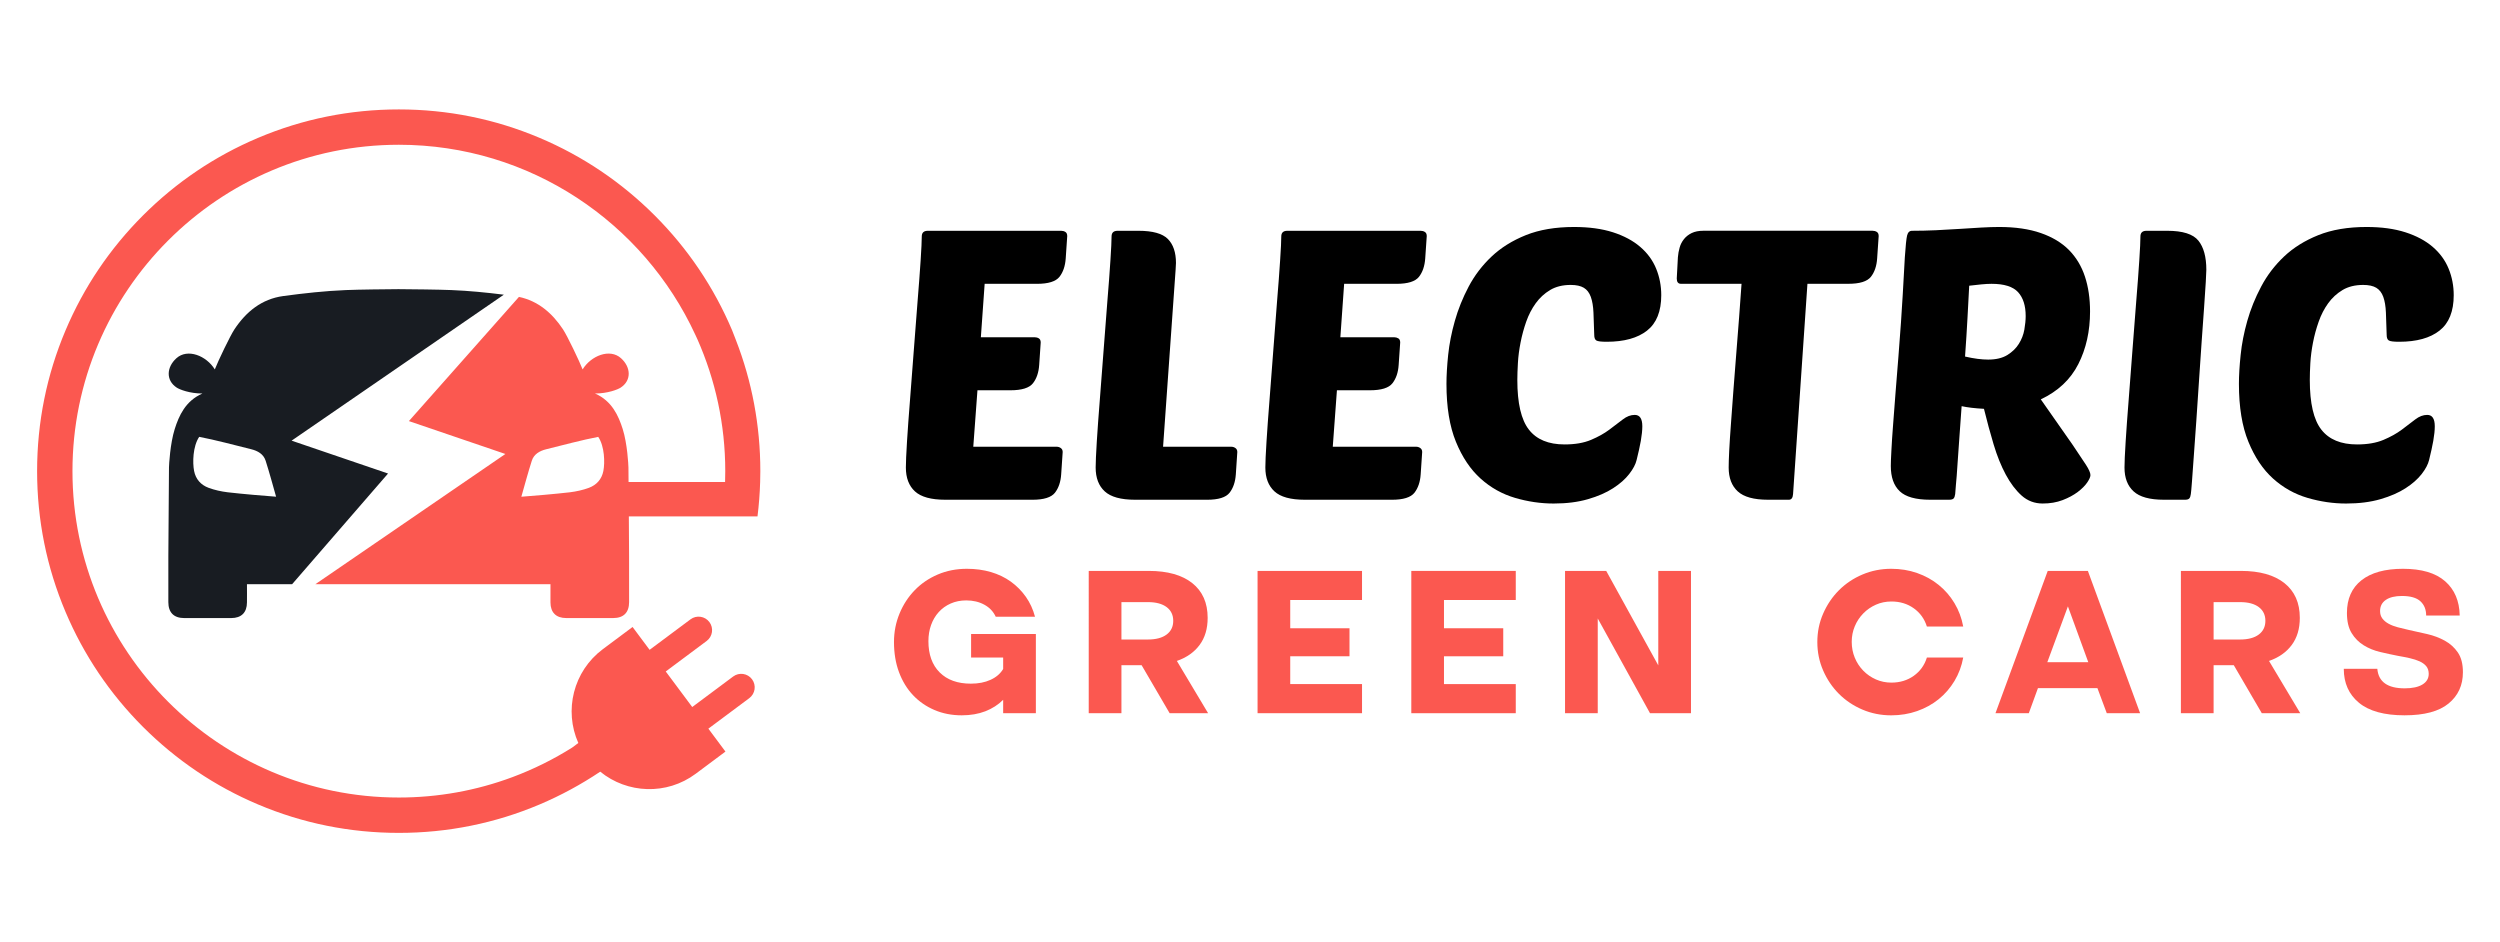
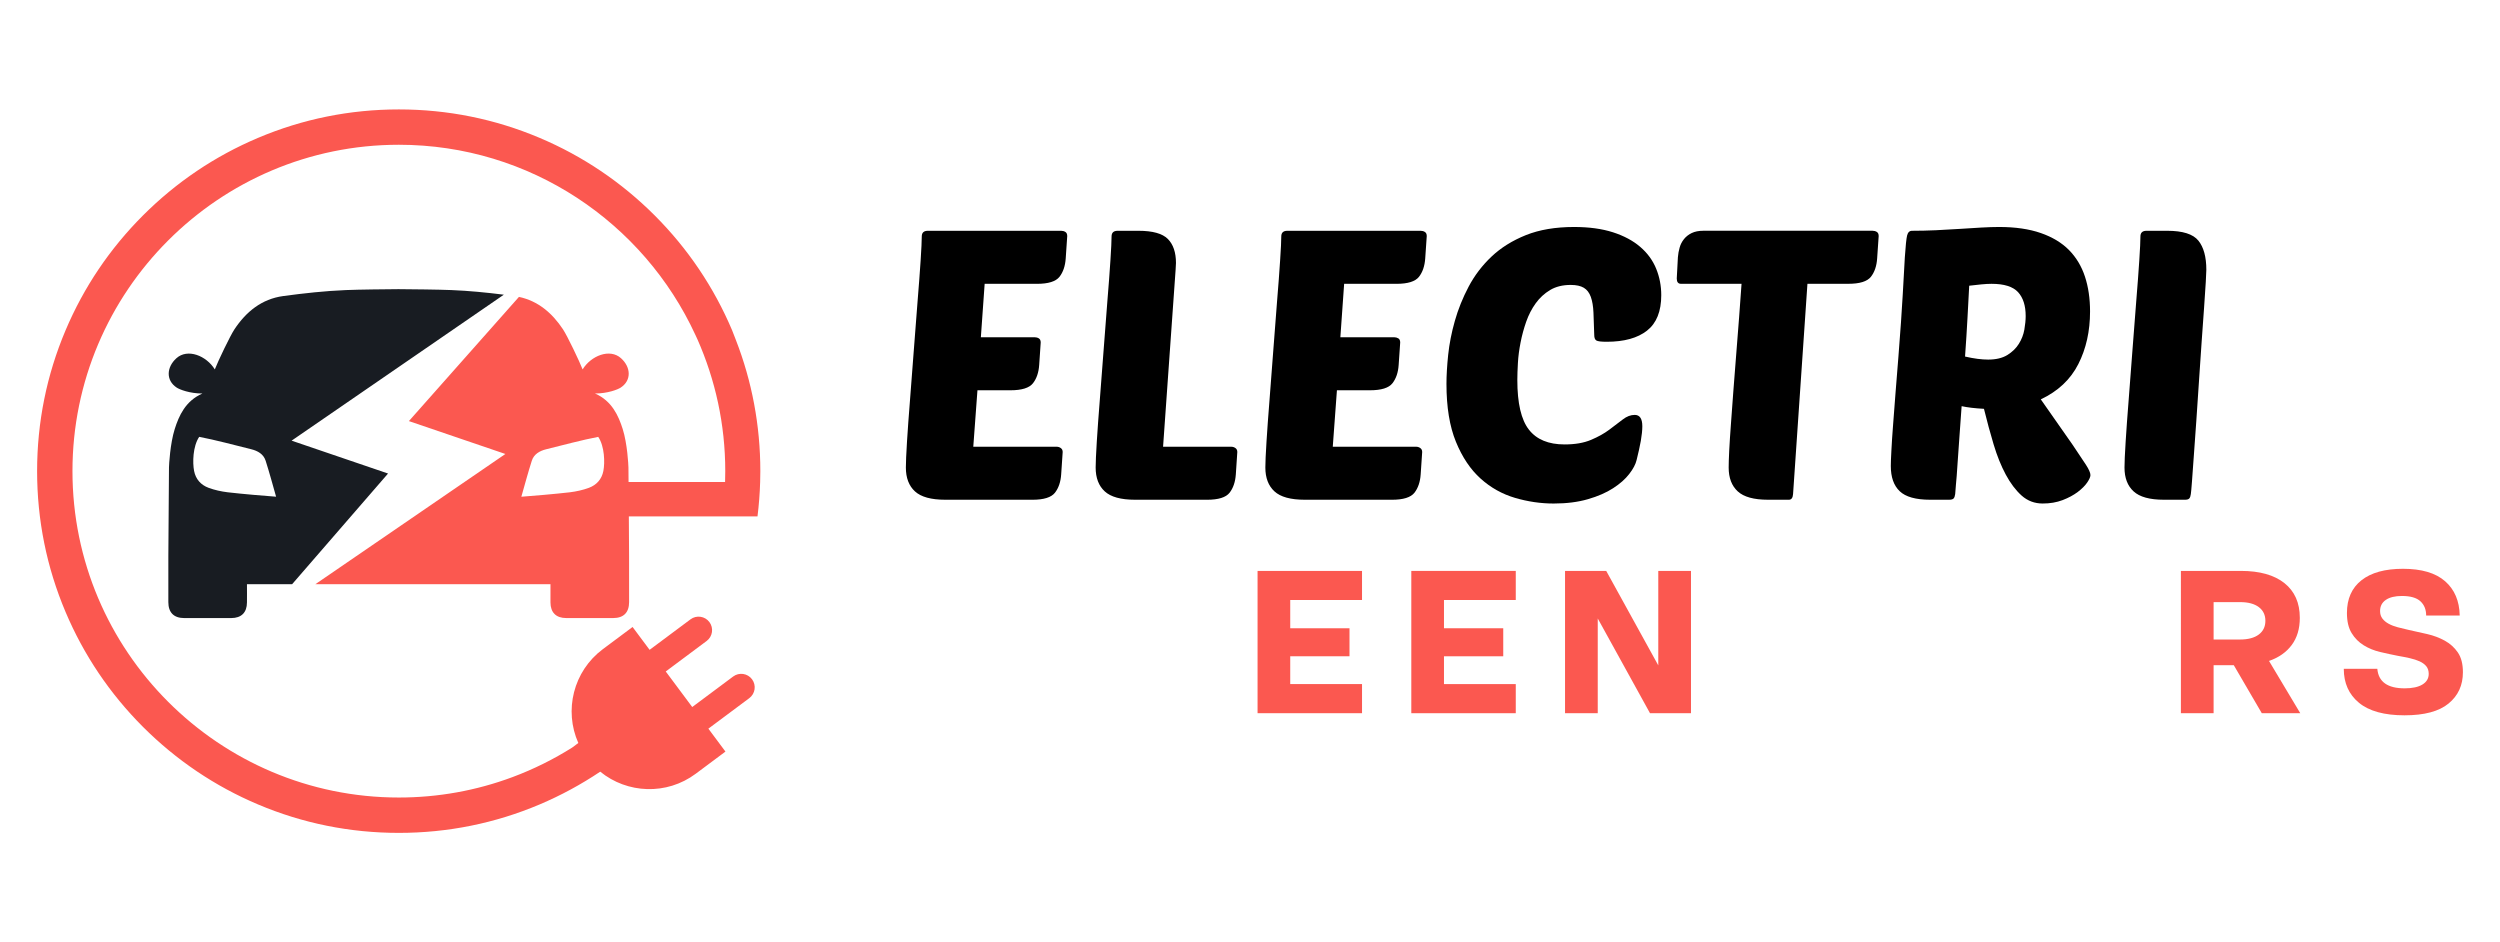
<svg xmlns="http://www.w3.org/2000/svg" version="1.1" id="Calque_1" x="0px" y="0px" width="195px" height="73.5px" viewBox="0 0 195 73.5" enable-background="new 0 0 195 73.5" xml:space="preserve">
  <g>
    <g>
      <path fill="#FB5850" d="M57.106,25.766c-1.421-3.359-3.455-6.377-6.045-8.967c-2.592-2.59-5.607-4.624-8.969-6.045    c-3.479-1.473-7.175-2.219-10.983-2.219c-3.808,0-7.503,0.746-10.982,2.219c-3.361,1.421-6.378,3.455-8.969,6.045    c-2.59,2.59-4.624,5.607-6.045,8.967c-1.473,3.48-2.219,7.177-2.219,10.984s0.746,7.504,2.219,10.983    c1.421,3.36,3.455,6.378,6.045,8.969c2.591,2.589,5.607,4.623,8.969,6.045c3.479,1.473,7.175,2.218,10.982,2.218    c3.809,0,7.504-0.745,10.983-2.218c1.65-0.699,3.237-1.559,4.726-2.557c2.103,1.716,5.178,1.856,7.452,0.16l2.315-1.727    l-1.332-1.788l3.19-2.378c0.467-0.349,0.563-1.007,0.216-1.474c-0.348-0.467-1.007-0.562-1.473-0.215l-3.192,2.38l-2.066-2.773    l3.191-2.379c0.467-0.349,0.562-1.007,0.215-1.474c-0.348-0.465-1.008-0.563-1.474-0.214l-3.191,2.379l-1.328-1.782l-2.316,1.727    c-2.315,1.727-3.045,4.791-1.916,7.321l-0.474,0.354c-1.465,0.922-3.02,1.694-4.65,2.303c-2.838,1.059-5.824,1.597-8.876,1.597    c-14.037,0-25.457-11.42-25.457-25.458s11.42-25.458,25.457-25.458c10.247,0,19.099,6.086,23.132,14.833    c0.024,0.054,0.136,0.289,0.163,0.352c1.388,3.143,2.166,6.614,2.166,10.27c0,0.283-0.004,0.567-0.014,0.851h-9.302v2.684h9.07    h2.761c0.11-0.885,0.18-1.781,0.207-2.684c0.009-0.283,0.014-0.567,0.014-0.851c0-3.558-0.656-7.014-1.909-10.231    C57.368,26.438,57.18,25.938,57.106,25.766" />
      <path fill="#FB5850" d="M49.068,43.377c-0.012-2.307-0.025-4.613-0.05-6.919c-0.002-0.184-0.085-1.852-0.447-2.994    c-0.329-1.033-0.836-2.191-2.161-2.771c1.004,0,1.776-0.313,2.001-0.458c0.867-0.567,0.799-1.599,0.031-2.292    c-0.874-0.791-2.342-0.197-2.998,0.87c-0.253-0.647-1.188-2.605-1.531-3.126c-0.841-1.271-1.949-2.216-3.435-2.529l-8.584,9.687    l7.526,2.565L24.598,45.568H31.1h0.039h11.798c-0.008,0.397-0.001,1.058-0.001,1.421c0.003,0.785,0.437,1.218,1.227,1.219    c1.225,0.002,2.449,0.001,3.672,0c0.806-0.001,1.233-0.433,1.235-1.243C49.071,45.769,49.074,44.572,49.068,43.377 M47.062,36.738    c-0.126,0.646-0.535,1.092-1.127,1.312c-0.478,0.177-0.992,0.288-1.499,0.35c-1.195,0.138-2.907,0.281-3.771,0.345    c0.27-0.951,0.526-1.895,0.815-2.805c0.165-0.523,0.623-0.773,1.12-0.897c1.081-0.269,2.907-0.752,4.063-0.967    C47.163,34.819,47.188,36.094,47.062,36.738" />
      <path fill="#181C22" d="M39.299,22.986c-1.361-0.171-2.73-0.306-4.099-0.361c-0.99-0.04-3.072-0.065-4.062-0.07v-0.001    c-0.009,0-0.019,0-0.028,0c-0.003,0-0.007,0-0.011,0l0,0c-1.001,0.006-3.097,0.03-4.1,0.071c-1.642,0.067-3.284,0.247-4.914,0.468    c-1.671,0.229-2.891,1.223-3.799,2.595c-0.344,0.521-1.278,2.479-1.531,3.126c-0.656-1.067-2.124-1.661-2.997-0.87    c-0.768,0.693-0.837,1.725,0.03,2.292c0.226,0.145,0.997,0.458,2.002,0.458c-1.326,0.579-1.834,1.737-2.161,2.771    c-0.362,1.143-0.445,2.811-0.448,2.994c-0.024,2.306-0.038,4.612-0.05,6.919c-0.006,1.195-0.003,2.393,0,3.588    c0.001,0.811,0.429,1.242,1.234,1.243c1.224,0.001,2.448,0.002,3.672,0c0.791-0.001,1.224-0.434,1.226-1.219    c0.001-0.363,0.008-1.022,0-1.421h3.521l7.483-8.634l-7.522-2.564L39.299,22.986z M17.765,38.399    c-0.507-0.062-1.021-0.173-1.498-0.35c-0.593-0.22-1.001-0.666-1.127-1.312c-0.128-0.645-0.103-1.919,0.397-2.663    c1.155,0.215,2.981,0.698,4.063,0.967c0.498,0.124,0.955,0.374,1.12,0.897c0.29,0.911,0.546,1.854,0.815,2.805    C20.672,38.681,18.96,38.537,17.765,38.399" />
    </g>
    <g>
      <g>
        <path d="M73.731,38.98c-1.104,0-1.892-0.217-2.364-0.651c-0.473-0.433-0.709-1.054-0.709-1.86c0-0.394,0.029-1.069,0.088-2.025     c0.06-0.955,0.138-2.042,0.236-3.264c0.099-1.221,0.197-2.512,0.296-3.871s0.197-2.64,0.296-3.841     c0.098-1.201,0.177-2.256,0.236-3.162c0.059-0.905,0.088-1.526,0.088-1.861c0-0.295,0.158-0.443,0.473-0.443h10.401     c0.118,0,0.227,0.029,0.325,0.089s0.147,0.168,0.147,0.325l-0.118,1.743c-0.04,0.591-0.203,1.069-0.487,1.433     c-0.286,0.364-0.872,0.547-1.759,0.547h-4.077l-0.296,4.167h4.196c0.118,0,0.227,0.029,0.325,0.087     c0.098,0.06,0.147,0.168,0.147,0.327l-0.118,1.743c-0.04,0.591-0.201,1.068-0.487,1.432c-0.286,0.365-0.872,0.547-1.759,0.547     h-2.57l-0.325,4.403h6.5c0.118,0,0.228,0.034,0.326,0.104c0.098,0.068,0.147,0.172,0.147,0.31L82.772,37     c-0.039,0.591-0.202,1.068-0.487,1.434c-0.286,0.364-0.872,0.547-1.759,0.547H73.731z" />
        <path d="M88.533,38.98c-1.102,0-1.89-0.217-2.362-0.651c-0.473-0.433-0.71-1.054-0.71-1.86c0-0.394,0.03-1.069,0.089-2.025     c0.06-0.955,0.138-2.042,0.236-3.264c0.099-1.221,0.196-2.512,0.296-3.871c0.099-1.359,0.196-2.64,0.295-3.841     c0.1-1.201,0.178-2.256,0.236-3.162c0.059-0.905,0.089-1.526,0.089-1.861c0-0.295,0.158-0.443,0.473-0.443h1.626     c1.103,0,1.865,0.212,2.289,0.636c0.422,0.424,0.635,1.049,0.635,1.876c0,0.099-0.004,0.188-0.014,0.266     c-0.01,0.079-0.014,0.168-0.014,0.267l-0.977,13.799h5.318c0.119,0,0.227,0.034,0.326,0.104c0.098,0.068,0.146,0.172,0.146,0.31     L96.395,37c-0.041,0.591-0.203,1.068-0.488,1.434c-0.285,0.364-0.871,0.547-1.758,0.547H88.533z" />
        <path d="M101.77,38.98c-1.102,0-1.889-0.217-2.361-0.651c-0.473-0.433-0.711-1.054-0.711-1.86c0-0.394,0.029-1.069,0.09-2.025     c0.059-0.955,0.139-2.042,0.236-3.264c0.098-1.221,0.195-2.512,0.295-3.871c0.098-1.359,0.197-2.64,0.295-3.841     c0.1-1.201,0.178-2.256,0.236-3.162c0.061-0.905,0.09-1.526,0.09-1.861c0-0.295,0.158-0.443,0.471-0.443h10.402     c0.119,0,0.227,0.029,0.324,0.089c0.1,0.06,0.15,0.168,0.15,0.325l-0.119,1.743c-0.041,0.591-0.203,1.069-0.488,1.433     c-0.285,0.364-0.871,0.547-1.758,0.547h-4.078l-0.295,4.167h4.195c0.117,0,0.227,0.029,0.326,0.087     c0.098,0.06,0.146,0.168,0.146,0.327l-0.119,1.743c-0.039,0.591-0.201,1.068-0.486,1.432c-0.285,0.365-0.871,0.547-1.758,0.547     h-2.572l-0.324,4.403h6.502c0.117,0,0.227,0.034,0.324,0.104c0.098,0.068,0.148,0.172,0.148,0.31L110.813,37     c-0.039,0.591-0.203,1.068-0.486,1.434c-0.287,0.364-0.873,0.547-1.758,0.547H101.77z" />
        <path d="M122.041,34.666c0.809,0,1.494-0.118,2.055-0.354c0.561-0.237,1.039-0.503,1.432-0.799     c0.395-0.294,0.744-0.562,1.051-0.797c0.305-0.236,0.615-0.354,0.93-0.354c0.395,0,0.592,0.296,0.592,0.887     c0,0.315-0.041,0.694-0.117,1.138c-0.08,0.442-0.188,0.939-0.328,1.492c-0.078,0.335-0.27,0.699-0.576,1.092     c-0.305,0.396-0.723,0.765-1.254,1.108c-0.533,0.345-1.186,0.632-1.967,0.857c-0.777,0.226-1.668,0.339-2.672,0.339     s-2.01-0.146-3.014-0.441c-1.006-0.297-1.902-0.798-2.689-1.508c-0.787-0.709-1.43-1.664-1.922-2.867     c-0.492-1.2-0.738-2.707-0.738-4.52c0-0.649,0.045-1.404,0.133-2.26c0.09-0.858,0.262-1.739,0.52-2.646     c0.254-0.905,0.615-1.797,1.076-2.674c0.463-0.877,1.059-1.659,1.789-2.349c0.729-0.689,1.619-1.246,2.674-1.67     c1.053-0.423,2.311-0.636,3.768-0.636c1.162,0,2.172,0.139,3.029,0.414c0.855,0.276,1.564,0.655,2.125,1.138     c0.563,0.483,0.977,1.049,1.242,1.699c0.266,0.649,0.398,1.34,0.398,2.068c0,1.261-0.369,2.183-1.107,2.763     c-0.738,0.581-1.787,0.871-3.146,0.871c-0.434,0-0.705-0.033-0.814-0.103c-0.107-0.069-0.16-0.212-0.16-0.429     c-0.021-0.669-0.039-1.251-0.061-1.743c-0.02-0.492-0.09-0.901-0.207-1.227s-0.301-0.562-0.545-0.709     c-0.248-0.148-0.588-0.222-1.021-0.222c-0.631,0-1.166,0.133-1.609,0.398c-0.443,0.267-0.818,0.611-1.123,1.035     c-0.305,0.423-0.553,0.9-0.74,1.433c-0.186,0.531-0.334,1.073-0.441,1.626c-0.109,0.551-0.178,1.082-0.207,1.594     c-0.029,0.513-0.045,0.956-0.045,1.33c0,1.813,0.301,3.103,0.902,3.87C119.852,34.281,120.781,34.666,122.041,34.666z" />
        <path d="M140.98,22.138l-1.121,16.398c-0.021,0.297-0.129,0.444-0.326,0.444h-1.625c-1.104,0-1.891-0.217-2.363-0.651     c-0.473-0.433-0.709-1.054-0.709-1.86c0-0.296,0.014-0.738,0.043-1.329c0.031-0.592,0.074-1.286,0.135-2.084     c0.059-0.797,0.121-1.664,0.191-2.601c0.068-0.936,0.143-1.88,0.221-2.836c0.078-0.955,0.152-1.905,0.223-2.852     c0.068-0.945,0.133-1.822,0.191-2.63h-4.727c-0.217,0-0.326-0.138-0.326-0.414l0.088-1.654c0.021-0.256,0.064-0.507,0.135-0.753     c0.068-0.247,0.182-0.468,0.34-0.665c0.156-0.196,0.357-0.354,0.605-0.474c0.246-0.117,0.547-0.177,0.9-0.177h13.209     c0.117,0,0.225,0.029,0.324,0.089c0.098,0.06,0.148,0.168,0.148,0.325l-0.119,1.743c-0.039,0.591-0.201,1.069-0.486,1.433     c-0.287,0.364-0.873,0.547-1.76,0.547H140.98z" />
        <path d="M150.555,38.98c-1.123,0-1.916-0.222-2.379-0.666c-0.463-0.443-0.693-1.097-0.693-1.964c0-0.236,0.014-0.636,0.045-1.196     c0.027-0.562,0.072-1.227,0.131-1.996c0.061-0.768,0.125-1.609,0.193-2.526c0.068-0.916,0.143-1.846,0.223-2.792     c0.156-1.988,0.27-3.604,0.338-4.846c0.07-1.24,0.123-2.216,0.164-2.925c0.059-0.887,0.117-1.452,0.176-1.699     c0.061-0.246,0.188-0.369,0.385-0.369c0.611,0,1.236-0.015,1.875-0.044c0.643-0.03,1.258-0.063,1.848-0.104     c0.592-0.039,1.146-0.074,1.67-0.104c0.521-0.029,0.99-0.045,1.402-0.045c1.26,0,2.346,0.158,3.25,0.473     c0.906,0.316,1.641,0.76,2.203,1.33c0.561,0.572,0.975,1.261,1.24,2.068c0.266,0.809,0.398,1.714,0.398,2.718     c0,1.537-0.305,2.907-0.916,4.108s-1.586,2.117-2.926,2.748l2.482,3.545c0.455,0.669,0.799,1.188,1.035,1.552     s0.355,0.636,0.355,0.813c0,0.138-0.086,0.33-0.252,0.576c-0.168,0.246-0.414,0.492-0.738,0.739     c-0.326,0.245-0.721,0.458-1.182,0.635c-0.465,0.177-0.98,0.265-1.553,0.265c-0.629,0-1.178-0.206-1.641-0.618     c-0.461-0.415-0.875-0.962-1.24-1.642c-0.365-0.679-0.68-1.462-0.945-2.349s-0.518-1.813-0.754-2.777     c-0.709-0.039-1.291-0.108-1.742-0.207c-0.061,0.867-0.117,1.694-0.178,2.481c-0.059,0.788-0.109,1.492-0.148,2.113     s-0.078,1.133-0.119,1.537c-0.039,0.403-0.057,0.645-0.057,0.723c-0.021,0.159-0.061,0.272-0.119,0.34     c-0.061,0.069-0.178,0.104-0.354,0.104H150.555z M155.342,22.138c-0.238,0-0.502,0.015-0.799,0.044     c-0.295,0.029-0.611,0.064-0.945,0.104c-0.039,0.688-0.082,1.512-0.131,2.467c-0.051,0.955-0.115,1.975-0.193,3.058     c0.689,0.159,1.289,0.237,1.803,0.237c0.611,0,1.107-0.119,1.492-0.354c0.383-0.237,0.684-0.527,0.9-0.873     c0.217-0.344,0.359-0.713,0.43-1.106c0.068-0.395,0.104-0.749,0.104-1.064c0-0.808-0.197-1.428-0.592-1.861     S156.326,22.138,155.342,22.138z" />
        <path d="M168.785,38.98c-1.104,0-1.891-0.217-2.363-0.651c-0.475-0.433-0.711-1.054-0.711-1.86c0-0.394,0.029-1.069,0.09-2.025     c0.059-0.955,0.139-2.042,0.236-3.264c0.098-1.221,0.197-2.512,0.295-3.871c0.1-1.359,0.197-2.64,0.297-3.841     c0.098-1.201,0.178-2.256,0.236-3.162c0.059-0.905,0.088-1.526,0.088-1.861c0-0.295,0.158-0.443,0.473-0.443h1.625     c1.201,0,2.01,0.257,2.424,0.769c0.412,0.513,0.619,1.271,0.619,2.275c0,0.099-0.016,0.413-0.043,0.945     c-0.029,0.532-0.074,1.201-0.133,2.009c-0.061,0.809-0.123,1.709-0.193,2.704c-0.068,0.995-0.137,2.014-0.207,3.059     c-0.068,1.044-0.137,2.064-0.205,3.058c-0.07,0.995-0.133,1.896-0.193,2.704c-0.059,0.807-0.107,1.482-0.146,2.023     c-0.041,0.542-0.07,0.872-0.09,0.989c-0.02,0.159-0.059,0.272-0.119,0.34c-0.057,0.069-0.176,0.104-0.354,0.104H168.785z" />
-         <path d="M183.855,34.666c0.807,0,1.492-0.118,2.053-0.354c0.561-0.237,1.039-0.503,1.434-0.799     c0.393-0.294,0.742-0.562,1.047-0.797c0.307-0.236,0.617-0.354,0.934-0.354c0.393,0,0.59,0.296,0.59,0.887     c0,0.315-0.039,0.694-0.117,1.138c-0.08,0.442-0.188,0.939-0.326,1.492c-0.08,0.335-0.271,0.699-0.576,1.092     c-0.307,0.396-0.725,0.765-1.256,1.108c-0.531,0.345-1.188,0.632-1.965,0.857s-1.67,0.339-2.674,0.339     c-1.006,0-2.01-0.146-3.014-0.441c-1.006-0.297-1.9-0.798-2.689-1.508c-0.787-0.709-1.428-1.664-1.92-2.867     c-0.494-1.2-0.74-2.707-0.74-4.52c0-0.649,0.045-1.404,0.135-2.26c0.086-0.858,0.26-1.739,0.516-2.646     c0.256-0.905,0.615-1.797,1.08-2.674c0.461-0.877,1.059-1.659,1.787-2.349c0.727-0.689,1.619-1.246,2.674-1.67     c1.053-0.423,2.309-0.636,3.768-0.636c1.162,0,2.172,0.139,3.027,0.414c0.857,0.276,1.566,0.655,2.129,1.138     c0.561,0.483,0.975,1.049,1.24,1.699c0.266,0.649,0.398,1.34,0.398,2.068c0,1.261-0.369,2.183-1.107,2.763     c-0.738,0.581-1.787,0.871-3.146,0.871c-0.434,0-0.705-0.033-0.813-0.103c-0.109-0.069-0.164-0.212-0.164-0.429     c-0.02-0.669-0.039-1.251-0.059-1.743s-0.088-0.901-0.205-1.227c-0.119-0.325-0.301-0.562-0.547-0.709     c-0.248-0.148-0.588-0.222-1.02-0.222c-0.631,0-1.168,0.133-1.611,0.398c-0.443,0.267-0.818,0.611-1.123,1.035     c-0.305,0.423-0.551,0.9-0.738,1.433c-0.188,0.531-0.336,1.073-0.443,1.626c-0.107,0.551-0.176,1.082-0.207,1.594     c-0.029,0.513-0.043,0.956-0.043,1.33c0,1.813,0.299,3.103,0.9,3.87C181.664,34.281,182.594,34.666,183.855,34.666z" />
      </g>
      <g>
-         <path fill="#FB5850" d="M75.016,55.795c-0.773,0-1.483-0.139-2.129-0.415s-1.203-0.662-1.673-1.159     c-0.469-0.497-0.834-1.097-1.094-1.798s-0.389-1.482-0.389-2.344c0-0.783,0.144-1.523,0.431-2.219     c0.287-0.696,0.682-1.304,1.185-1.822c0.502-0.52,1.102-0.928,1.797-1.226c0.695-0.297,1.451-0.446,2.271-0.446     c0.672,0,1.299,0.085,1.879,0.255c0.58,0.171,1.096,0.421,1.549,0.745c0.453,0.327,0.842,0.719,1.168,1.178     c0.325,0.458,0.565,0.979,0.72,1.563h-3.063c-0.188-0.408-0.486-0.722-0.895-0.943c-0.409-0.222-0.878-0.332-1.408-0.332     c-0.441,0-0.845,0.081-1.209,0.241s-0.677,0.384-0.937,0.671s-0.458,0.623-0.596,1.01c-0.139,0.387-0.207,0.807-0.207,1.26     c0,1.037,0.292,1.85,0.878,2.435c0.585,0.585,1.396,0.877,2.435,0.877c0.585,0,1.096-0.099,1.532-0.299     c0.437-0.197,0.765-0.479,0.985-0.844v-0.894h-2.501v-1.838h5.052v6.178h-2.551v-1.044c-0.387,0.387-0.852,0.685-1.391,0.895     C76.313,55.689,75.7,55.795,75.016,55.795z" />
-         <path fill="#FB5850" d="M89.607,44.531c1.457,0,2.588,0.317,3.389,0.951c0.799,0.636,1.201,1.538,1.201,2.709     c0,0.852-0.211,1.557-0.631,2.119c-0.418,0.565-1.01,0.979-1.771,1.243l2.436,4.075h-3l-2.186-3.744h-1.573v3.744h-2.551V44.531     H89.607z M89.541,49.882c0.629,0,1.115-0.132,1.459-0.391c0.342-0.259,0.512-0.614,0.512-1.068c0-0.452-0.17-0.809-0.512-1.068     c-0.344-0.259-0.83-0.39-1.459-0.39h-2.069v2.917H89.541z" />
        <path fill="#FB5850" d="M98.09,44.531h8.148V46.8h-5.6v2.204h4.623v2.186h-4.623v2.169h5.6v2.271H98.09V44.531z" />
        <path fill="#FB5850" d="M110.082,44.531h8.148V46.8h-5.6v2.204h4.623v2.186h-4.623v2.169h5.6v2.271h-8.148V44.531z" />
        <path fill="#FB5850" d="M122.072,44.531h3.213l4.061,7.369v-7.369h2.551v11.098h-3.197l-4.076-7.389v7.389h-2.551V44.531z" />
-         <path fill="#FB5850" d="M141.752,50.079c0-0.783,0.15-1.523,0.455-2.219c0.303-0.696,0.715-1.304,1.232-1.822     c0.52-0.52,1.131-0.928,1.832-1.226c0.701-0.297,1.449-0.446,2.244-0.446c0.717,0,1.391,0.109,2.02,0.33     c0.631,0.221,1.191,0.53,1.682,0.929c0.492,0.396,0.902,0.872,1.234,1.424c0.33,0.553,0.559,1.159,0.68,1.821h-2.834     c-0.186-0.597-0.529-1.071-1.025-1.425s-1.078-0.528-1.74-0.528c-0.43,0-0.834,0.081-1.209,0.247s-0.703,0.392-0.984,0.68     c-0.281,0.286-0.504,0.62-0.664,1.001c-0.16,0.382-0.24,0.788-0.24,1.219c0,0.44,0.08,0.855,0.24,1.242s0.383,0.723,0.664,1.011     c0.281,0.287,0.609,0.513,0.984,0.679c0.375,0.165,0.779,0.248,1.209,0.248c0.662,0,1.244-0.177,1.74-0.529     c0.496-0.354,0.84-0.829,1.025-1.425h2.834c-0.121,0.662-0.35,1.271-0.68,1.822c-0.332,0.552-0.742,1.027-1.234,1.425     c-0.49,0.396-1.051,0.706-1.682,0.927c-0.629,0.221-1.303,0.332-2.02,0.332c-0.795,0-1.543-0.149-2.244-0.447     c-0.701-0.299-1.313-0.708-1.832-1.227c-0.518-0.519-0.93-1.126-1.232-1.822C141.902,51.604,141.752,50.864,141.752,50.079z" />
-         <path fill="#FB5850" d="M159.723,44.531h3.131l4.074,11.098h-2.6l-0.729-1.955h-4.639l-0.713,1.955h-2.6L159.723,44.531z      M162.887,51.653l-1.59-4.356l-1.607,4.356H162.887z" />
        <path fill="#FB5850" d="M174.797,44.531c1.457,0,2.586,0.317,3.387,0.951c0.799,0.636,1.201,1.538,1.201,2.709     c0,0.852-0.211,1.557-0.631,2.119c-0.418,0.565-1.01,0.979-1.771,1.243l2.436,4.075h-3l-2.184-3.744h-1.574v3.744h-2.551V44.531     H174.797z M174.729,49.882c0.631,0,1.117-0.132,1.459-0.391s0.512-0.614,0.512-1.068c0-0.452-0.17-0.809-0.512-1.068     c-0.342-0.259-0.828-0.39-1.459-0.39h-2.068v2.917H174.729z" />
        <path fill="#FB5850" d="M183.061,47.81c0-1.104,0.379-1.954,1.135-2.551c0.758-0.596,1.836-0.893,3.238-0.893     c1.447,0,2.541,0.322,3.281,0.968c0.738,0.646,1.121,1.537,1.143,2.676h-2.617c0-0.465-0.15-0.834-0.447-1.109     c-0.299-0.276-0.779-0.415-1.441-0.415c-0.541,0-0.961,0.102-1.258,0.306c-0.299,0.205-0.449,0.495-0.449,0.87     c0,0.232,0.061,0.429,0.184,0.589c0.121,0.159,0.285,0.295,0.488,0.404c0.205,0.112,0.441,0.202,0.713,0.274     c0.27,0.071,0.555,0.141,0.854,0.207c0.463,0.099,0.943,0.206,1.439,0.322c0.498,0.115,0.953,0.287,1.367,0.514     c0.414,0.228,0.754,0.532,1.02,0.92c0.264,0.387,0.396,0.898,0.396,1.541c0,1.017-0.371,1.829-1.119,2.442     c-0.744,0.613-1.889,0.92-3.436,0.92c-1.578,0-2.764-0.327-3.553-0.978c-0.789-0.651-1.184-1.534-1.184-2.65h2.615     c0.088,1.017,0.801,1.524,2.137,1.524c0.598,0,1.059-0.101,1.383-0.299c0.326-0.2,0.49-0.476,0.49-0.828     c0-0.242-0.064-0.442-0.191-0.597s-0.301-0.281-0.521-0.382c-0.221-0.099-0.479-0.182-0.771-0.248     c-0.291-0.065-0.598-0.127-0.918-0.181c-0.453-0.089-0.914-0.188-1.383-0.299c-0.469-0.109-0.898-0.284-1.283-0.522     c-0.387-0.236-0.703-0.554-0.945-0.953C183.184,48.986,183.061,48.462,183.061,47.81z" />
      </g>
    </g>
  </g>
</svg>